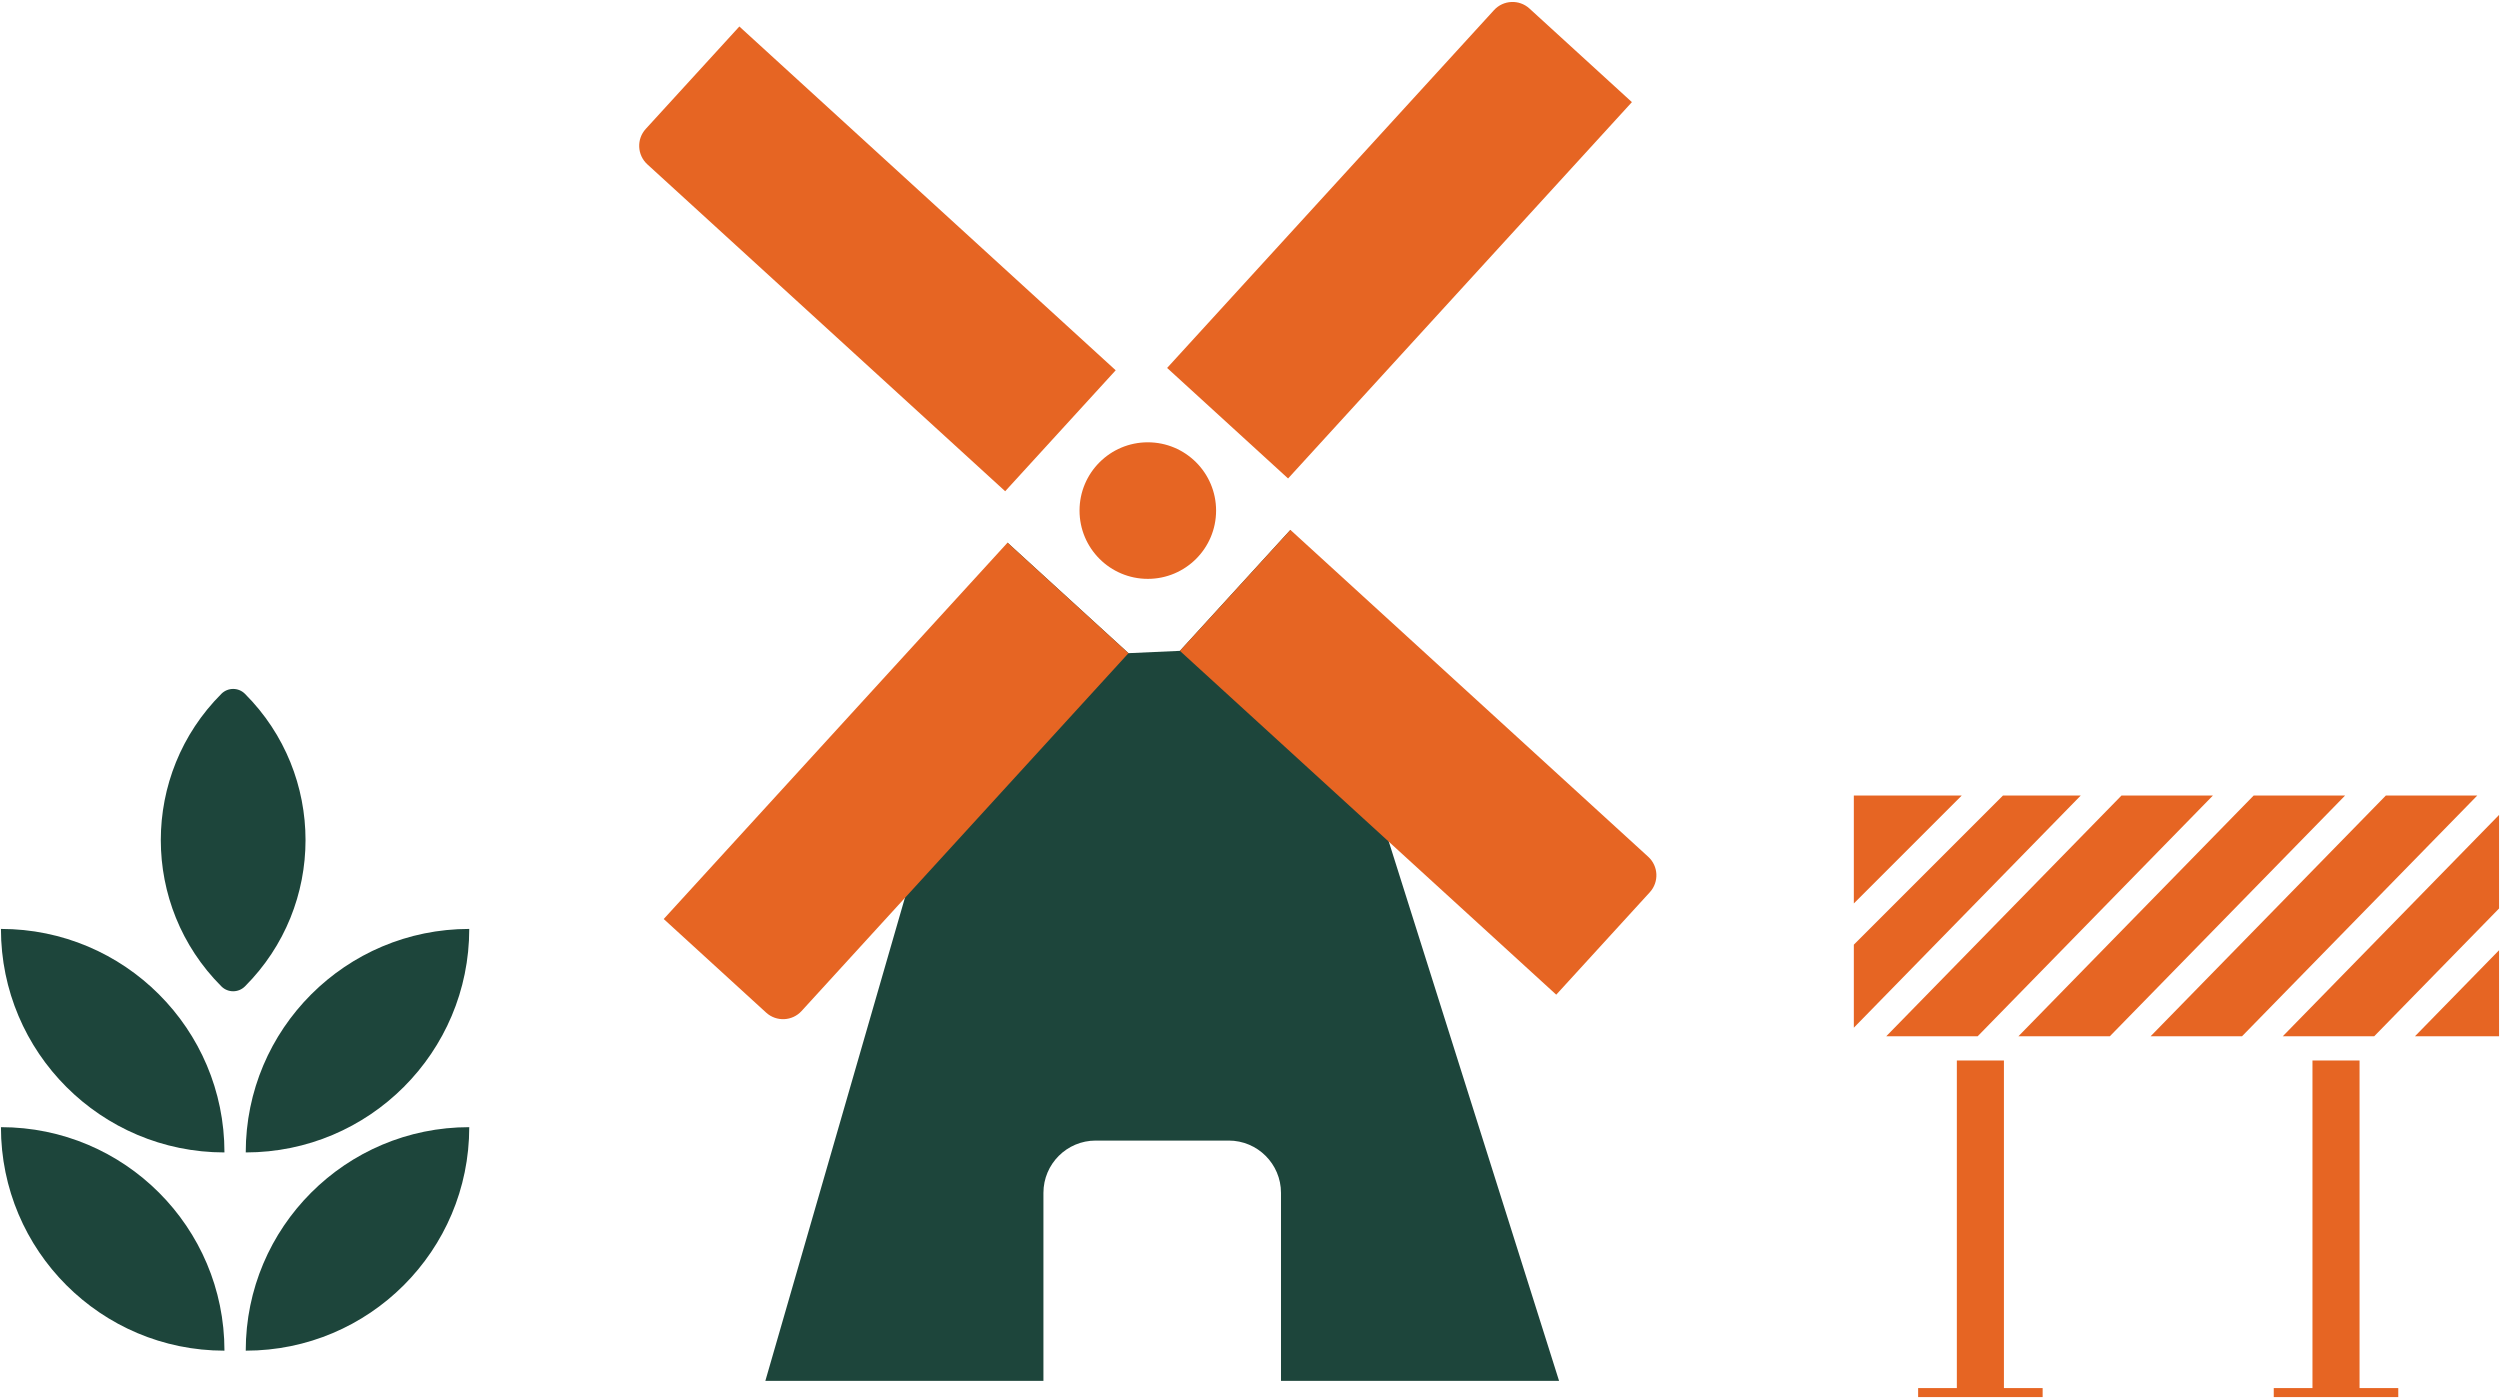
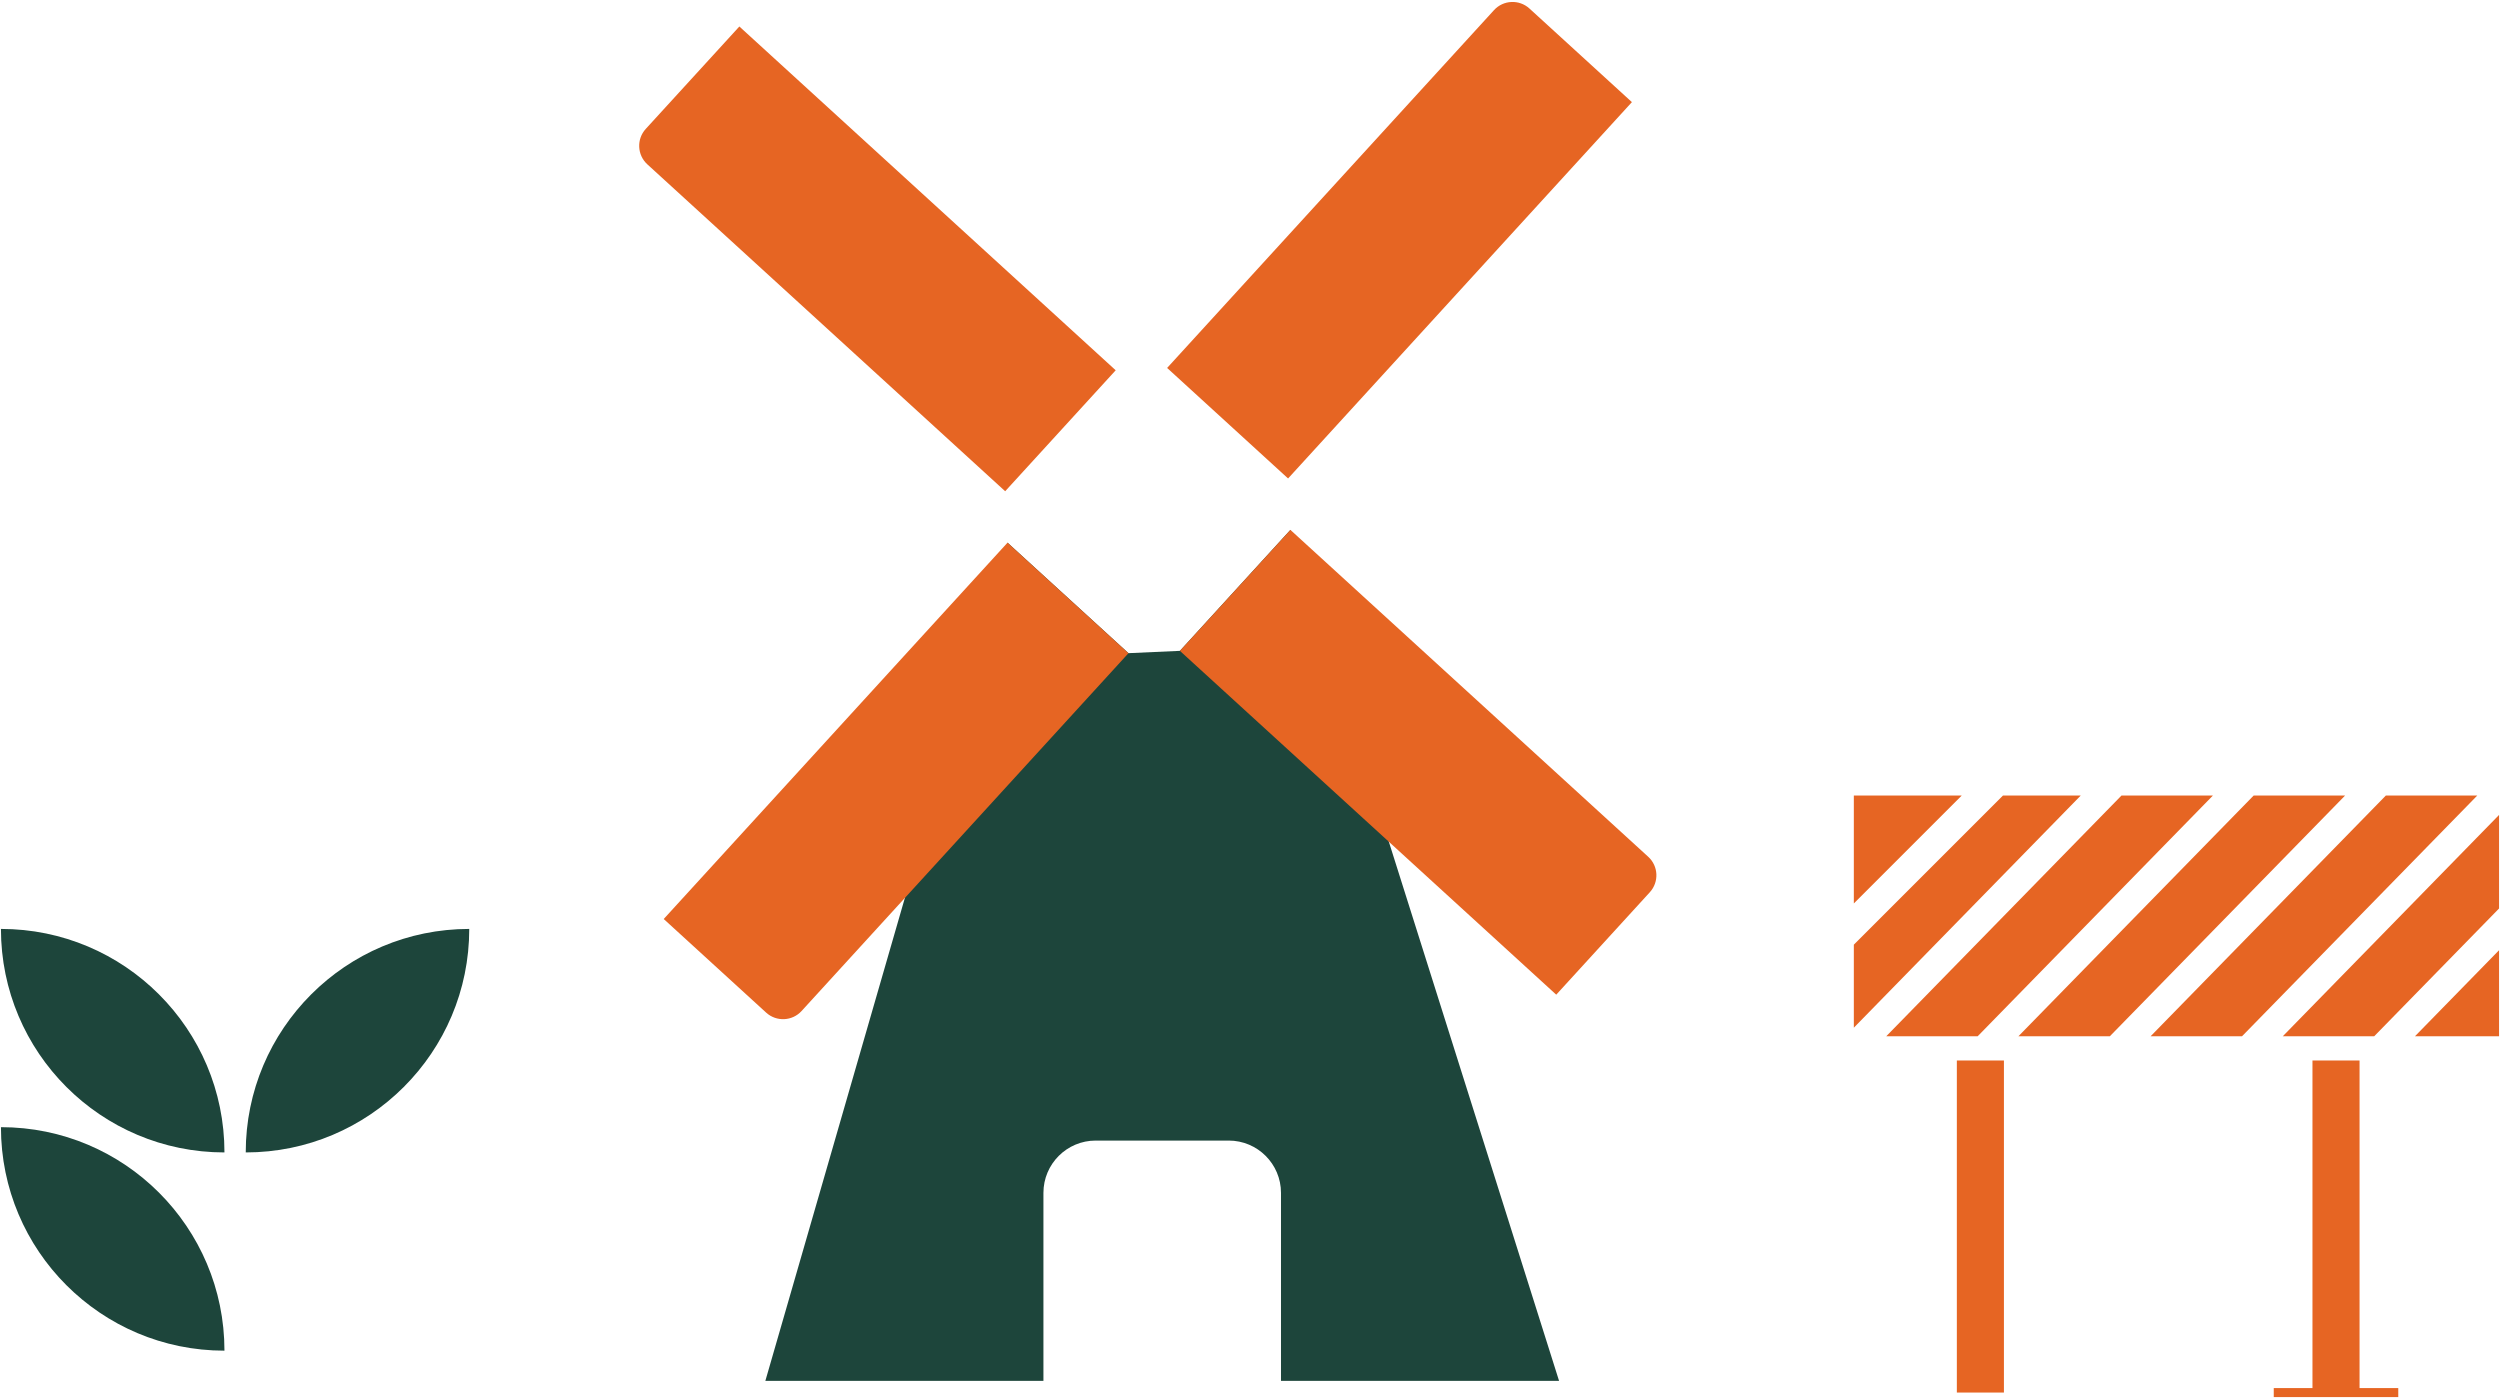
<svg xmlns="http://www.w3.org/2000/svg" width="822px" height="460px" viewBox="0 0 822 460" version="1.1">
  <title>Ziing_Agriculture &amp; Construction_Illustration_Web_2022</title>
  <g id="Page-1" stroke="none" stroke-width="1" fill="none" fill-rule="evenodd">
    <g id="Ziing_Agriculture-&amp;-Construction_Illustration_Web_2022" transform="translate(0.31, 0.645)" fill-rule="nonzero">
      <g id="Group" transform="translate(0, 225.877)" fill="#1D453B">
        <path d="M-1.42108547e-14,78.907 L-1.42108547e-14,78.907 C-1.42108547e-14,119.498 32.9,152.398 73.49,152.398 L73.49,152.398 C73.49,111.808 40.59,78.907 -1.42108547e-14,78.907 Z" id="Path" />
-         <path d="M80.22,1.597 L80.22,1.597 C78.09,-0.532 74.63,-0.532 72.49,1.597 L72.49,1.597 C45.92,28.168 45.92,71.237 72.49,97.808 L72.49,97.808 C74.62,99.938 78.08,99.938 80.22,97.808 L80.22,97.808 C106.79,71.237 106.79,28.157 80.22,1.597 Z" id="Path" />
        <path d="M153.98,78.907 L153.98,78.907 C153.98,119.498 121.08,152.398 80.49,152.398 L80.49,152.398 C80.48,111.808 113.39,78.907 153.98,78.907 Z" id="Path" />
        <path d="M-1.42108547e-14,144.088 L-1.42108547e-14,144.088 L-1.42108547e-14,144.088 C-1.42108547e-14,184.678 32.9,217.577 73.49,217.577 C73.49,176.988 40.59,144.088 -1.42108547e-14,144.088 Z" id="Path" />
-         <path d="M153.98,144.088 L153.98,144.088 L153.98,144.088 C153.98,184.678 121.08,217.577 80.49,217.577 C80.48,176.988 113.39,144.088 153.98,144.088 Z" id="Path" />
      </g>
      <g id="Group" transform="translate(609.23, 260.935)" fill="#E66523">
        <g transform="translate(21.14, 87.11)" id="Rectangle">
          <rect x="12.73" y="0" width="15.48" height="109.18" />
-           <rect x="-1.13686838e-13" y="107.71" width="40.94" height="2.96" />
          <rect x="129.66" y="0" width="15.48" height="109.18" />
          <rect x="116.93" y="107.71" width="40.94" height="2.96" />
        </g>
        <g id="Path">
          <polygon points="161.52 1.13686838e-13 131.46 1.13686838e-13 54.11 79.15 84.17 79.15" />
          <polygon points="0 49.03 0 76.33 74.6 1.13686838e-13 49.03 1.13686838e-13" />
          <polygon points="204.98 1.13686838e-13 174.92 1.13686838e-13 97.57 79.15 127.63 79.15" />
          <polygon points="118.06 1.13686838e-13 88 1.13686838e-13 10.65 79.15 40.71 79.15" />
          <polygon points="184.49 79.15 212.15 79.15 212.15 50.85" />
          <polygon points="212.15 37.13 212.15 6.37 141.03 79.15 171.09 79.15" />
          <polygon points="35.47 1.13686838e-13 0 1.13686838e-13 0 35.47" />
        </g>
      </g>
      <g id="Group" transform="translate(209.855, 0)">
        <path d="M132.915,391.565 C132.915,382.075 140.615,374.375 150.105,374.375 L193.835,374.375 C203.325,374.375 211.025,382.075 211.025,391.565 L211.025,453.385 L302.455,453.385 L214.115,173.585 L177.785,213.355 L160.875,214.115 L121.105,177.775 L41.485,453.375 L132.915,453.375 L132.915,391.565 Z" id="Path" fill="#1D453B" />
        <g fill="#E66523">
-           <circle id="Oval" cx="167.235" cy="167.235" r="22.45" />
          <g id="Path">
-             <path d="M326.405,32.935 L213.355,156.675 L173.585,120.335 L281.065,2.685 C284.135,-0.675 289.345,-0.915 292.715,2.155 L326.405,32.935 Z" />
+             <path d="M326.405,32.935 L213.355,156.675 L173.585,120.335 L281.065,2.685 C284.135,-0.675 289.345,-0.915 292.715,2.155 L326.405,32.935 " />
            <path d="M8.065,301.525 L121.105,177.785 L160.875,214.125 L53.395,331.775 C50.325,335.135 45.115,335.375 41.745,332.305 L8.065,301.525 Z" />
            <g transform="translate(0, 8.065)">
              <path d="M32.935,-5.68434189e-14 L156.675,113.04 L120.335,152.81 L2.685,45.33 C-0.675,42.26 -0.915,37.05 2.155,33.68 L32.935,-5.68434189e-14 Z" />
              <path d="M301.525,318.34 L177.785,205.29 L214.125,165.52 L331.775,273 C335.135,276.07 335.375,281.28 332.305,284.65 L301.525,318.34 Z" />
            </g>
          </g>
        </g>
      </g>
    </g>
  </g>
</svg>